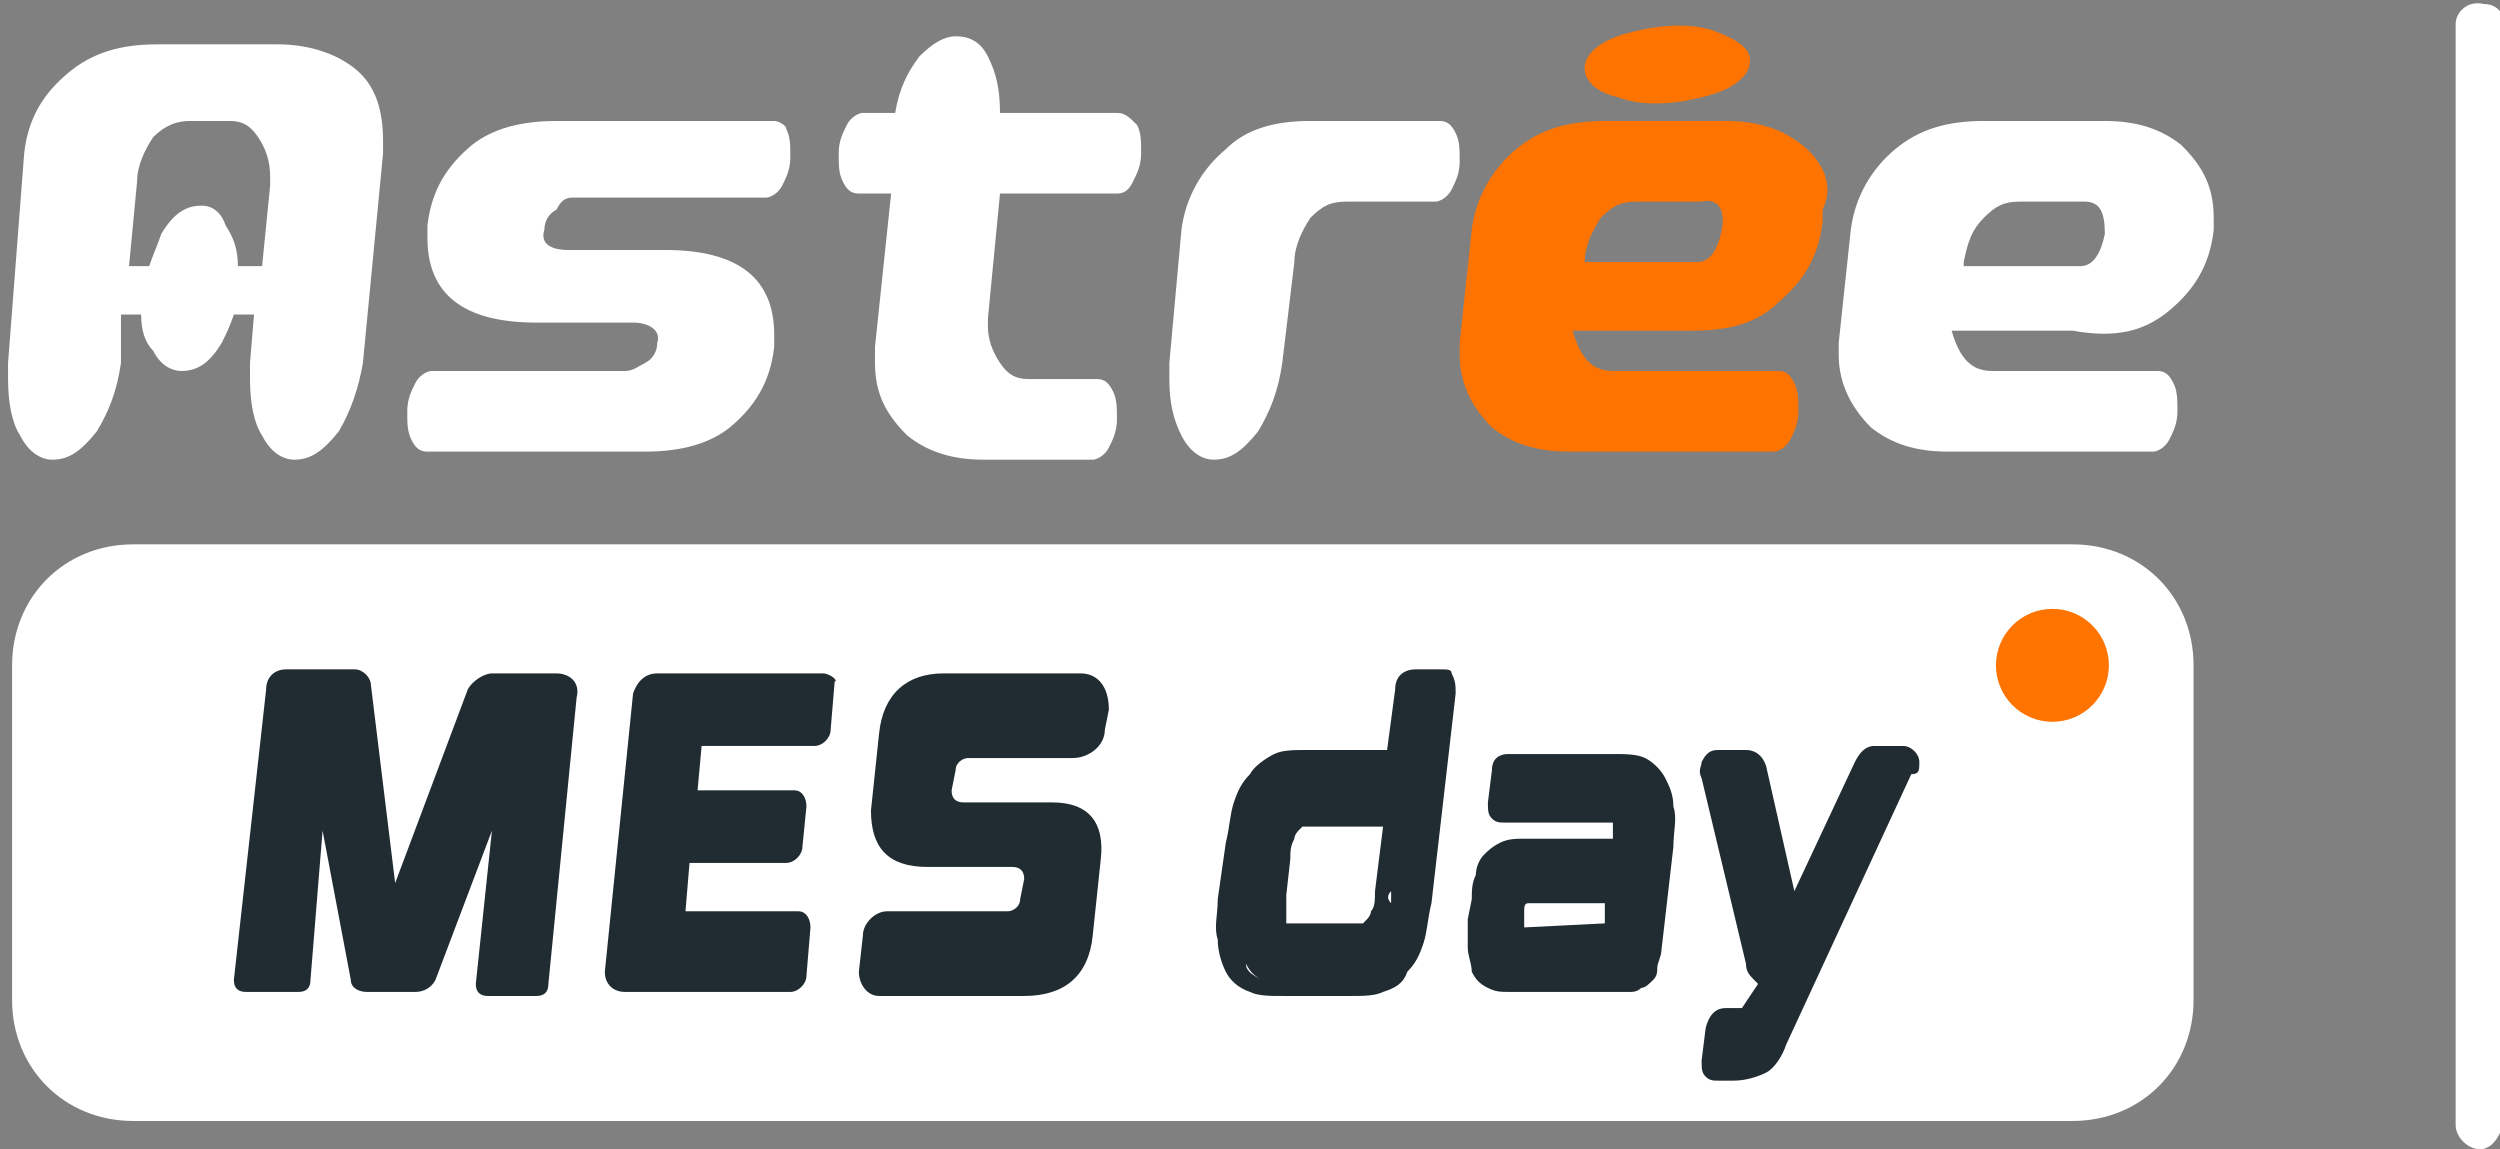
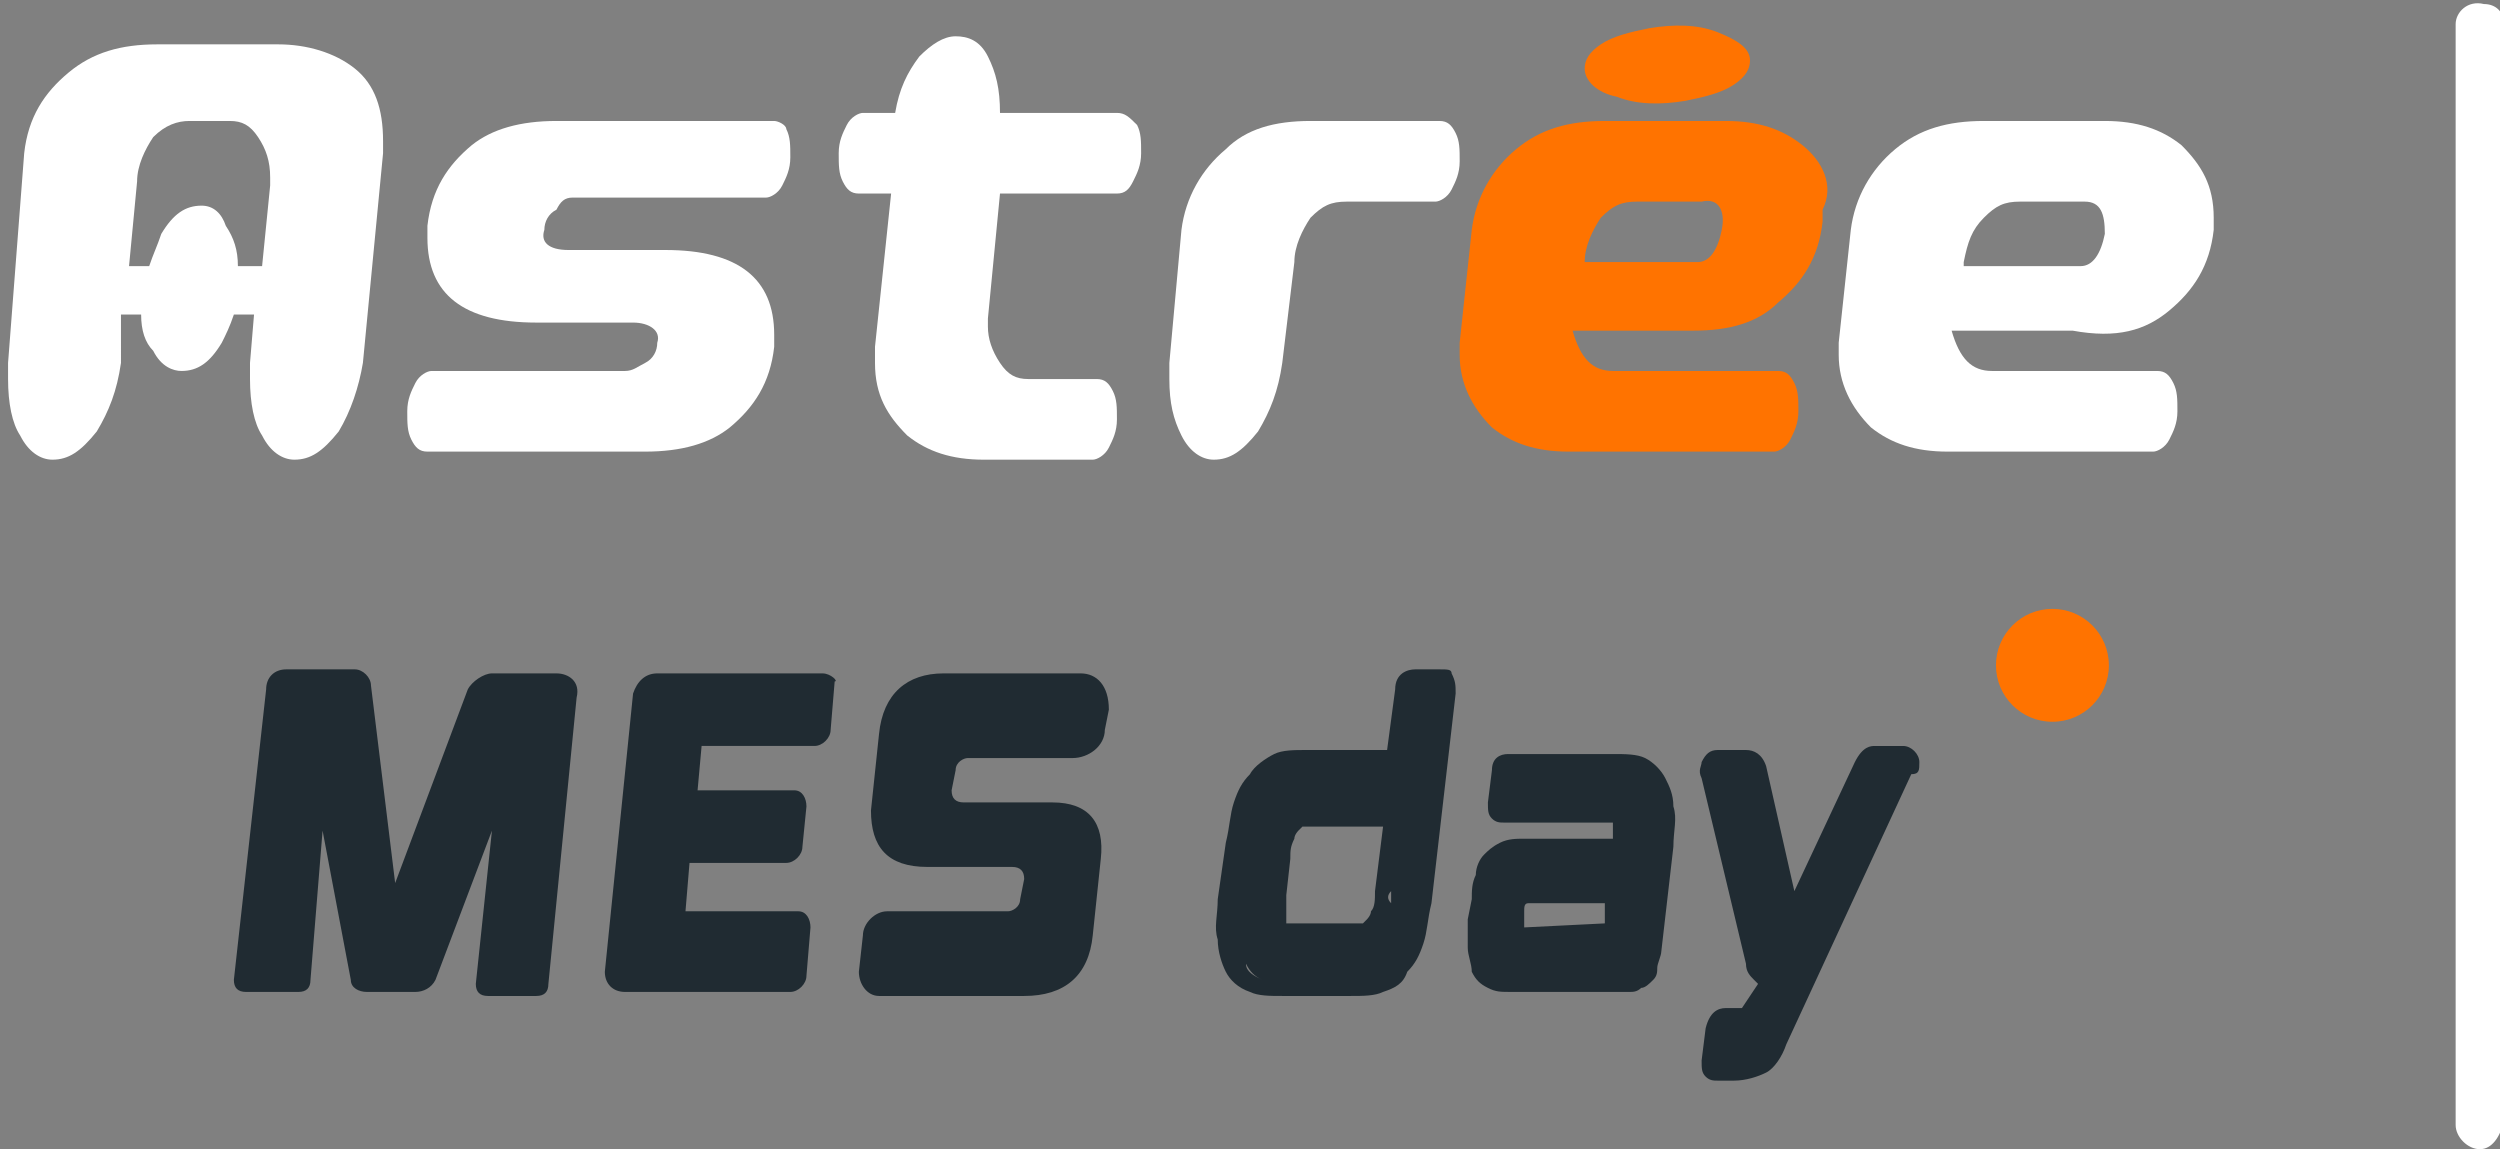
<svg xmlns="http://www.w3.org/2000/svg" version="1.1" id="a" x="0px" y="0px" viewBox="0 0 62 28.5" style="enable-background:new 0 0 62 28.5;" xml:space="preserve">
  <rect x="0" y="0" width="62" height="28.5" fill="#808080" stroke="none" />
  <style type="text/css">
	.st0{fill:#FFFFFF;}
	.st1{fill:#FF7300;}
	.st2{fill:#202B32;}
</style>
  <g id="b">
    <path id="t" class="st0" d="M61.5,28.5c-0.3,0-0.6-0.3-0.6-0.6l0,0V0.6c0-0.3,0.3-0.6,0.7-0.5c0.3,0,0.5,0.2,0.5,0.5v27.2   C62,28.2,61.8,28.5,61.5,28.5L61.5,28.5" />
    <g>
      <g>
        <g>
          <g>
            <g>
              <path class="st1" d="M43.4,1.5c0,0.2-0.1,0.4-0.4,0.6c-0.3,0.2-0.7,0.3-1.2,0.4c-0.6,0.1-1.2,0.1-1.7-0.1        c-0.5-0.1-0.8-0.4-0.8-0.7c0-0.2,0.1-0.4,0.4-0.6c0.3-0.2,0.7-0.3,1.2-0.4c0.6-0.1,1.2-0.1,1.7,0.1C43.1,1,43.4,1.2,43.4,1.5" />
              <path class="st0" d="M5.9,6.6c0-0.4-0.1-0.7-0.3-1C5.5,5.3,5.3,5.1,5,5.1c-0.4,0-0.7,0.2-1,0.7C3.9,6.1,3.8,6.3,3.7,6.6H3.2        l0.2-2.1c0-0.4,0.2-0.8,0.4-1.1C4.1,3.1,4.4,3,4.7,3h1C6,3,6.2,3.1,6.4,3.4c0.2,0.3,0.3,0.6,0.3,1c0,0.1,0,0.1,0,0.2L6.5,6.6        H5.9z M8.8,1.7C8.3,1.3,7.6,1.1,6.9,1.1h-3C3,1.1,2.3,1.3,1.7,1.8c-0.6,0.5-1,1.1-1.1,2L0.2,9c0,0.1,0,0.3,0,0.4        c0,0.6,0.1,1.1,0.3,1.4c0.2,0.4,0.5,0.6,0.8,0.6c0.4,0,0.7-0.2,1.1-0.7c0.3-0.5,0.5-1,0.6-1.7L3,7.8h0.5        c0,0.4,0.1,0.7,0.3,0.9C4,9.1,4.3,9.2,4.5,9.2c0.4,0,0.7-0.2,1-0.7c0.1-0.2,0.2-0.4,0.3-0.7h0.5L6.2,9c0,0.1,0,0.3,0,0.4        c0,0.6,0.1,1.1,0.3,1.4c0.2,0.4,0.5,0.6,0.8,0.6c0.4,0,0.7-0.2,1.1-0.7C8.7,10.2,8.9,9.6,9,9l0.5-5.2c0-0.1,0-0.2,0-0.3        C9.5,2.7,9.3,2.1,8.8,1.7" />
              <path class="st0" d="M19.2,3h-5.4c-0.9,0-1.6,0.2-2.1,0.6c-0.6,0.5-1,1.1-1.1,2c0,0.1,0,0.2,0,0.3c0,1.4,0.9,2.1,2.7,2.1h2.4        c0.4,0,0.7,0.2,0.6,0.5c0,0.2-0.1,0.4-0.3,0.5c-0.2,0.1-0.3,0.2-0.5,0.2h-4.8c-0.1,0-0.3,0.1-0.4,0.3        c-0.1,0.2-0.2,0.4-0.2,0.7c0,0.3,0,0.5,0.1,0.7c0.1,0.2,0.2,0.3,0.4,0.3h5.4c0.9,0,1.6-0.2,2.1-0.6c0.6-0.5,1-1.1,1.1-2        c0-0.1,0-0.2,0-0.3c0-1.4-0.9-2.1-2.7-2.1h-2.4c-0.5,0-0.7-0.2-0.6-0.5c0-0.2,0.1-0.4,0.3-0.5C13.9,5,14,4.9,14.2,4.9H19        c0.1,0,0.3-0.1,0.4-0.3c0.1-0.2,0.2-0.4,0.2-0.7c0-0.3,0-0.5-0.1-0.7C19.5,3.1,19.3,3,19.2,3" />
              <path class="st0" d="M27.7,2.8h-2.9c0-0.6-0.1-1-0.3-1.4c-0.2-0.4-0.5-0.5-0.8-0.5c-0.3,0-0.6,0.2-0.9,0.5        c-0.3,0.4-0.5,0.8-0.6,1.4h-0.8c-0.1,0-0.3,0.1-0.4,0.3c-0.1,0.2-0.2,0.4-0.2,0.7c0,0.3,0,0.5,0.1,0.7        c0.1,0.2,0.2,0.3,0.4,0.3h0.8l-0.4,3.8c0,0.1,0,0.2,0,0.4c0,0.8,0.3,1.3,0.8,1.8c0.5,0.4,1.1,0.6,1.9,0.6h2.7        c0.1,0,0.3-0.1,0.4-0.3c0.1-0.2,0.2-0.4,0.2-0.7c0-0.3,0-0.5-0.1-0.7c-0.1-0.2-0.2-0.3-0.4-0.3h-1.7c-0.3,0-0.5-0.1-0.7-0.4        c-0.2-0.3-0.3-0.6-0.3-0.9c0-0.1,0-0.1,0-0.2l0.3-3.1h2.9c0.2,0,0.3-0.1,0.4-0.3c0.1-0.2,0.2-0.4,0.2-0.7c0-0.3,0-0.5-0.1-0.7        C28,2.9,27.9,2.8,27.7,2.8" />
              <path class="st0" d="M35.7,3h-3.2c-0.9,0-1.6,0.2-2.1,0.7c-0.6,0.5-1,1.2-1.1,2L29,9c0,0.1,0,0.3,0,0.4c0,0.6,0.1,1,0.3,1.4        c0.2,0.4,0.5,0.6,0.8,0.6c0.4,0,0.7-0.2,1.1-0.7c0.3-0.5,0.5-1,0.6-1.7l0.3-2.5c0-0.4,0.2-0.8,0.4-1.1        c0.3-0.3,0.5-0.4,0.9-0.4h2.2c0.1,0,0.3-0.1,0.4-0.3c0.1-0.2,0.2-0.4,0.2-0.7c0-0.3,0-0.5-0.1-0.7C36,3.1,35.9,3,35.7,3" />
              <path class="st1" d="M42.7,5.7c-0.1,0.5-0.3,0.8-0.6,0.8h-2.8l0,0c0-0.4,0.2-0.8,0.4-1.1c0.3-0.3,0.5-0.4,0.9-0.4h1.6        C42.6,4.9,42.8,5.2,42.7,5.7 M44.7,3.6C44.2,3.2,43.6,3,42.8,3h-3c-0.9,0-1.6,0.2-2.2,0.7c-0.6,0.5-1,1.2-1.1,2l-0.3,2.8        c0,0.1,0,0.2,0,0.3c0,0.7,0.3,1.3,0.8,1.8c0.5,0.4,1.1,0.6,1.9,0.6h5.1c0.1,0,0.3-0.1,0.4-0.3c0.1-0.2,0.2-0.4,0.2-0.7        c0-0.3,0-0.5-0.1-0.7c-0.1-0.2-0.2-0.3-0.4-0.3h-4.1c-0.5,0-0.8-0.3-1-1h3c0.9,0,1.6-0.2,2.1-0.7c0.6-0.5,1-1.1,1.1-2        c0-0.1,0-0.2,0-0.3C45.5,4.6,45.2,4,44.7,3.6" />
              <path class="st0" d="M48.7,6.5L48.7,6.5c0.1-0.5,0.2-0.8,0.5-1.1c0.3-0.3,0.5-0.4,0.9-0.4h1.6c0.4,0,0.5,0.3,0.5,0.8        c-0.1,0.5-0.3,0.8-0.6,0.8H48.7z M53.8,7.7c0.6-0.5,1-1.1,1.1-2c0-0.1,0-0.2,0-0.3c0-0.8-0.3-1.3-0.8-1.8        C53.6,3.2,53,3,52.2,3h-3c-0.9,0-1.6,0.2-2.2,0.7c-0.6,0.5-1,1.2-1.1,2l-0.3,2.8c0,0.1,0,0.2,0,0.3c0,0.7,0.3,1.3,0.8,1.8        c0.5,0.4,1.1,0.6,1.9,0.6h5.1c0.1,0,0.3-0.1,0.4-0.3c0.1-0.2,0.2-0.4,0.2-0.7c0-0.3,0-0.5-0.1-0.7c-0.1-0.2-0.2-0.3-0.4-0.3        h-4.1c-0.5,0-0.8-0.3-1-1h3C52.5,8.4,53.2,8.2,53.8,7.7" />
            </g>
          </g>
        </g>
      </g>
-       <path class="st0" d="M51.4,13.5H3.3c-1.7,0-3,1.3-3,3v8.3c0,1.7,1.3,3,3,3h48.1c1.7,0,3-1.3,3-3v-8.3    C54.4,14.8,53.1,13.5,51.4,13.5z" />
      <circle class="st1" cx="50.9" cy="16.5" r="1.4" />
      <g>
        <path class="st2" d="M13.8,16.7h-1.6c-0.2,0-0.5,0.2-0.6,0.4l-1.8,4.8L9.2,17c0-0.2-0.2-0.4-0.4-0.4H7.1c-0.3,0-0.5,0.2-0.5,0.5     l-0.8,7.2c0,0.2,0.1,0.3,0.3,0.3h1.3c0.2,0,0.3-0.1,0.3-0.3L8,20.6l0.7,3.7c0,0.2,0.2,0.3,0.4,0.3h1.2c0.2,0,0.4-0.1,0.5-0.3     l1.4-3.7l-0.4,3.8c0,0.2,0.1,0.3,0.3,0.3h1.2c0.2,0,0.3-0.1,0.3-0.3l0.7-7.1C14.4,16.9,14.1,16.7,13.8,16.7z" />
        <path class="st2" d="M20.4,16.7h-4.1c-0.3,0-0.5,0.2-0.6,0.5l-0.7,6.9c0,0.3,0.2,0.5,0.5,0.5h4.1c0.2,0,0.4-0.2,0.4-0.4l0.1-1.2     c0-0.2-0.1-0.4-0.3-0.4H17l0.1-1.2h2.4c0.2,0,0.4-0.2,0.4-0.4l0.1-1c0-0.2-0.1-0.4-0.3-0.4h-2.4l0.1-1.1h2.8     c0.2,0,0.4-0.2,0.4-0.4l0.1-1.2C20.8,16.9,20.6,16.7,20.4,16.7z" />
        <path class="st2" d="M26.8,16.7h-3.4c-0.9,0-1.5,0.5-1.6,1.5l-0.2,1.9C21.6,21,22,21.5,23,21.5h2.1c0.2,0,0.3,0.1,0.3,0.3     l-0.1,0.5c0,0.2-0.2,0.3-0.3,0.3h-3c-0.3,0-0.6,0.3-0.6,0.6l-0.1,0.9c0,0.3,0.2,0.6,0.5,0.6h3.6c1,0,1.6-0.5,1.7-1.5l0.2-1.9     c0.1-0.9-0.3-1.4-1.2-1.4h-2.2c-0.2,0-0.3-0.1-0.3-0.3l0.1-0.5c0-0.2,0.2-0.3,0.3-0.3h2.6c0.4,0,0.8-0.3,0.8-0.7l0.1-0.5     C27.5,17,27.2,16.7,26.8,16.7z" />
        <path class="st2" d="M35.7,16.6h-0.6c-0.2,0-0.5,0.1-0.5,0.5l-0.2,1.5h-2c-0.3,0-0.6,0-0.8,0.1c-0.2,0.1-0.5,0.3-0.6,0.5     c-0.2,0.2-0.3,0.4-0.4,0.7c-0.1,0.3-0.1,0.6-0.2,1l-0.2,1.4c0,0.4-0.1,0.7,0,1c0,0.3,0.1,0.6,0.2,0.8c0.1,0.2,0.3,0.4,0.6,0.5     c0.2,0.1,0.5,0.1,0.8,0.1h1.7c0.3,0,0.6,0,0.8-0.1c0.3-0.1,0.5-0.2,0.6-0.5c0.2-0.2,0.3-0.4,0.4-0.7c0.1-0.3,0.1-0.6,0.2-1     l0.6-5.2c0-0.2,0-0.3-0.1-0.5C36,16.6,35.9,16.6,35.7,16.6z M30.7,23.3c0-0.1,0-0.1,0-0.2C30.7,23.2,30.7,23.2,30.7,23.3     c0,0.1,0,0.2,0.1,0.3C30.7,23.5,30.7,23.4,30.7,23.3z M34.5,22.1l0.1-1L34.5,22.1c0,0.1,0,0.2,0,0.3     C34.4,22.3,34.4,22.2,34.5,22.1z M30.9,23.9c0.1,0.2,0.2,0.3,0.4,0.4C31.1,24.2,30.9,24.1,30.9,23.9z M31.7,21.2l0,0.4L31.7,21.2     c0-0.1,0-0.1,0-0.2C31.7,21.1,31.7,21.1,31.7,21.2z M34.1,22.1c0,0.2,0,0.4-0.1,0.5c0,0.1-0.1,0.2-0.1,0.2c0,0-0.1,0.1-0.1,0.1     c0,0-0.1,0-0.2,0h-1.5c-0.1,0-0.2,0-0.2,0c0,0,0,0,0,0c0,0,0-0.1,0-0.2c0-0.1,0-0.3,0-0.5l0.1-0.9c0-0.2,0-0.3,0.1-0.5     c0-0.1,0.1-0.2,0.1-0.2c0,0,0,0,0.1-0.1c0,0,0.1,0,0.2,0h1.8L34.1,22.1z M34.3,24.3c0.2-0.1,0.4-0.2,0.5-0.4     C34.7,24.1,34.5,24.2,34.3,24.3z M35.1,23.3c0,0.1-0.1,0.2-0.1,0.3C35,23.5,35.1,23.4,35.1,23.3c0-0.1,0.1-0.3,0.1-0.4     C35.2,23,35.1,23.2,35.1,23.3z" />
        <path class="st2" d="M41.3,19.3c-0.1-0.2-0.3-0.4-0.5-0.5c-0.2-0.1-0.5-0.1-0.8-0.1h-2.6c-0.2,0-0.4,0.1-0.4,0.4l-0.1,0.8     c0,0.2,0,0.3,0.1,0.4c0.1,0.1,0.2,0.1,0.3,0.1h2.5c0.1,0,0.2,0,0.2,0c0,0,0,0,0,0c0,0,0,0.1,0,0.1c0,0.1,0,0.2,0,0.3h-2.2     c-0.2,0-0.4,0-0.6,0.1c-0.2,0.1-0.3,0.2-0.4,0.3c-0.1,0.1-0.2,0.3-0.2,0.5c-0.1,0.2-0.1,0.4-0.1,0.6l-0.1,0.5c0,0.3,0,0.5,0,0.7     c0,0.2,0.1,0.4,0.1,0.6c0.1,0.2,0.2,0.3,0.4,0.4c0.2,0.1,0.3,0.1,0.6,0.1h2.9c0.1,0,0.2,0,0.3-0.1c0.1,0,0.2-0.1,0.3-0.2     c0.1-0.1,0.1-0.2,0.1-0.3c0-0.1,0.1-0.3,0.1-0.4l0.3-2.6c0-0.4,0.1-0.7,0-1C41.5,19.7,41.4,19.5,41.3,19.3z M36.8,22.5L36.7,23     L36.8,22.5c0-0.1,0-0.2,0-0.3C36.8,22.3,36.8,22.4,36.8,22.5z M37.6,22.6l0,0.2c0,0.1,0,0.2,0,0.2c0-0.1,0-0.1,0-0.2L37.6,22.6     c0-0.1,0-0.1,0-0.2C37.6,22.4,37.6,22.5,37.6,22.6z M39.8,22.9C39.8,22.9,39.8,23,39.8,22.9l-2,0.1c0,0,0-0.1,0-0.2l0-0.2     c0-0.1,0-0.2,0.1-0.2c0,0,0,0,0,0c0,0,0,0,0,0h1.9L39.8,22.9z" />
        <path class="st2" d="M47.6,18.9c0-0.2-0.2-0.4-0.4-0.4h-0.7c-0.1,0-0.3,0-0.5,0.4l-1.5,3.2L43.8,19c-0.1-0.3-0.3-0.4-0.5-0.4     h-0.7c-0.2,0-0.3,0.1-0.4,0.3c0,0.1-0.1,0.2,0,0.4l1.1,4.6c0,0.2,0.1,0.3,0.2,0.4c0,0,0,0,0.1,0.1L43.2,25c0,0,0,0,0,0l-0.4,0     c-0.2,0-0.4,0.1-0.5,0.5l-0.1,0.8c0,0.2,0,0.3,0.1,0.4c0.1,0.1,0.2,0.1,0.3,0.1h0.4c0.3,0,0.6-0.1,0.8-0.2     c0.2-0.1,0.4-0.4,0.5-0.7l3.1-6.7C47.6,19.2,47.6,19.1,47.6,18.9z M42.5,19C42.5,19,42.6,18.9,42.5,19C42.6,18.9,42.5,19,42.5,19     z M43.6,23.8l-0.7-3.1L43.6,23.8c0,0,0,0.1,0,0.1C43.6,23.9,43.6,23.8,43.6,23.8z M44,24.2c0,0-0.1,0-0.1,0     C43.9,24.2,43.9,24.2,44,24.2L44,24.2z M47.2,18.9C47.2,18.9,47.2,19,47.2,18.9C47.2,19,47.2,18.9,47.2,18.9z" />
      </g>
    </g>
  </g>
</svg>